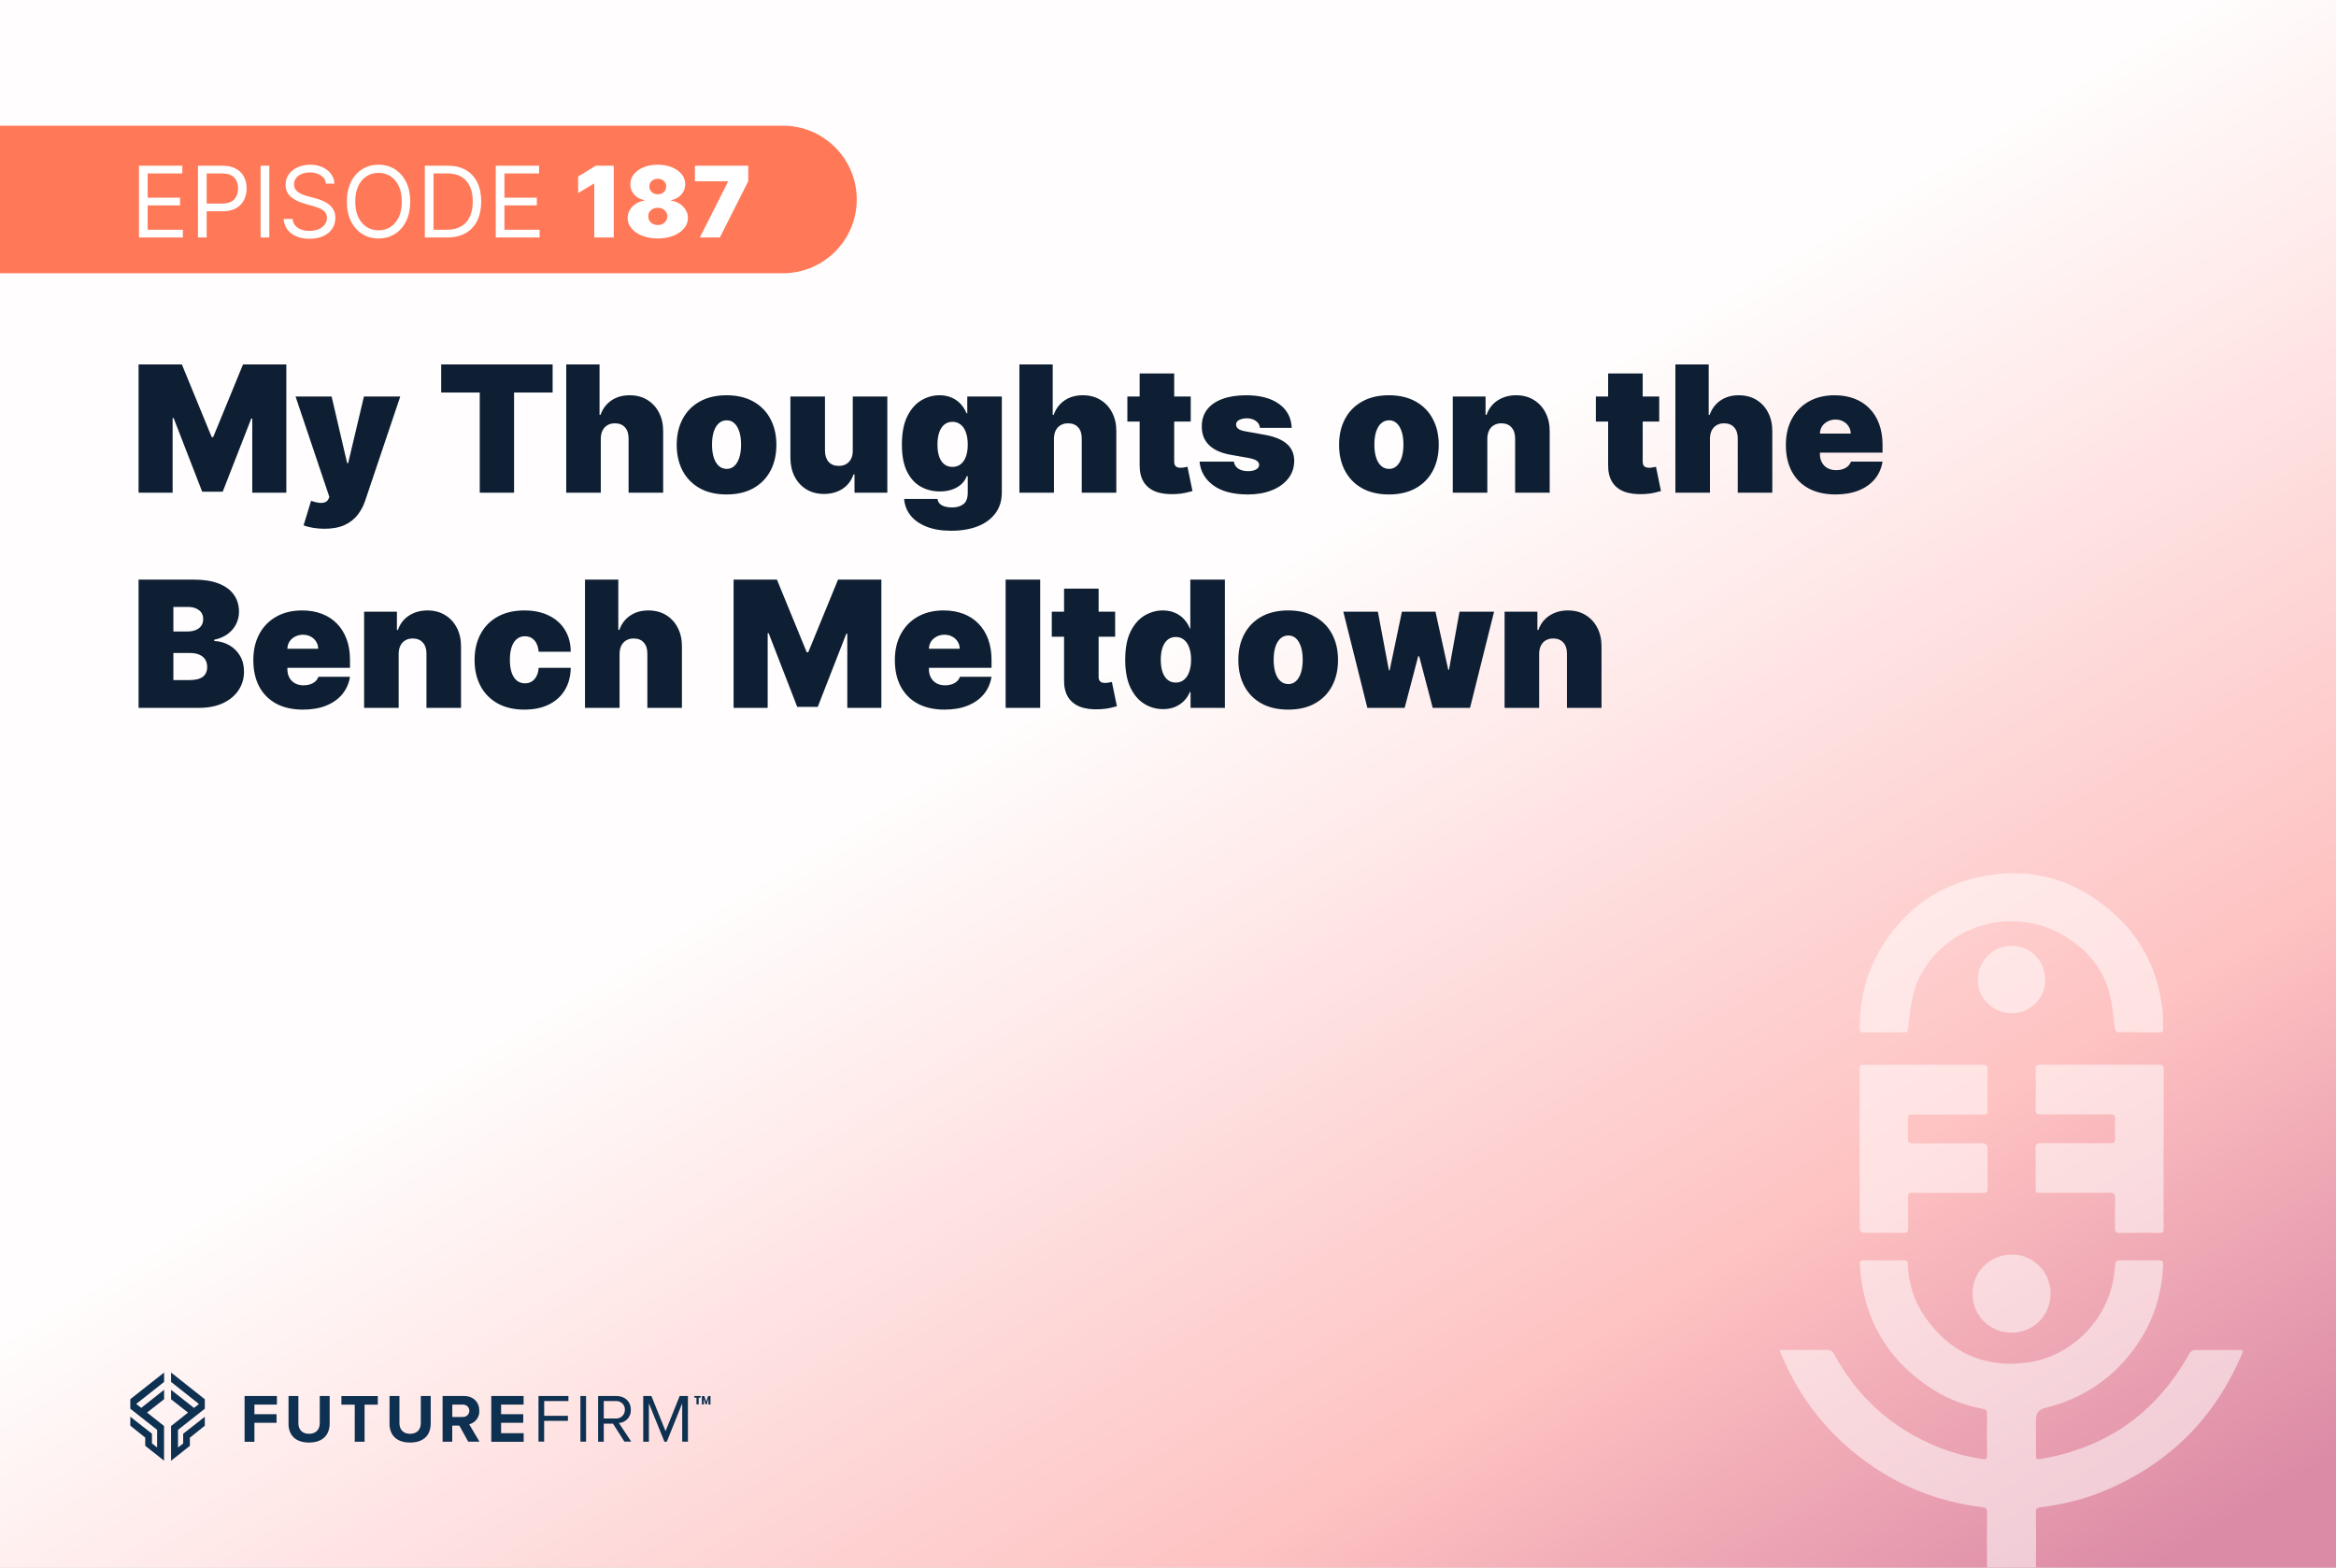
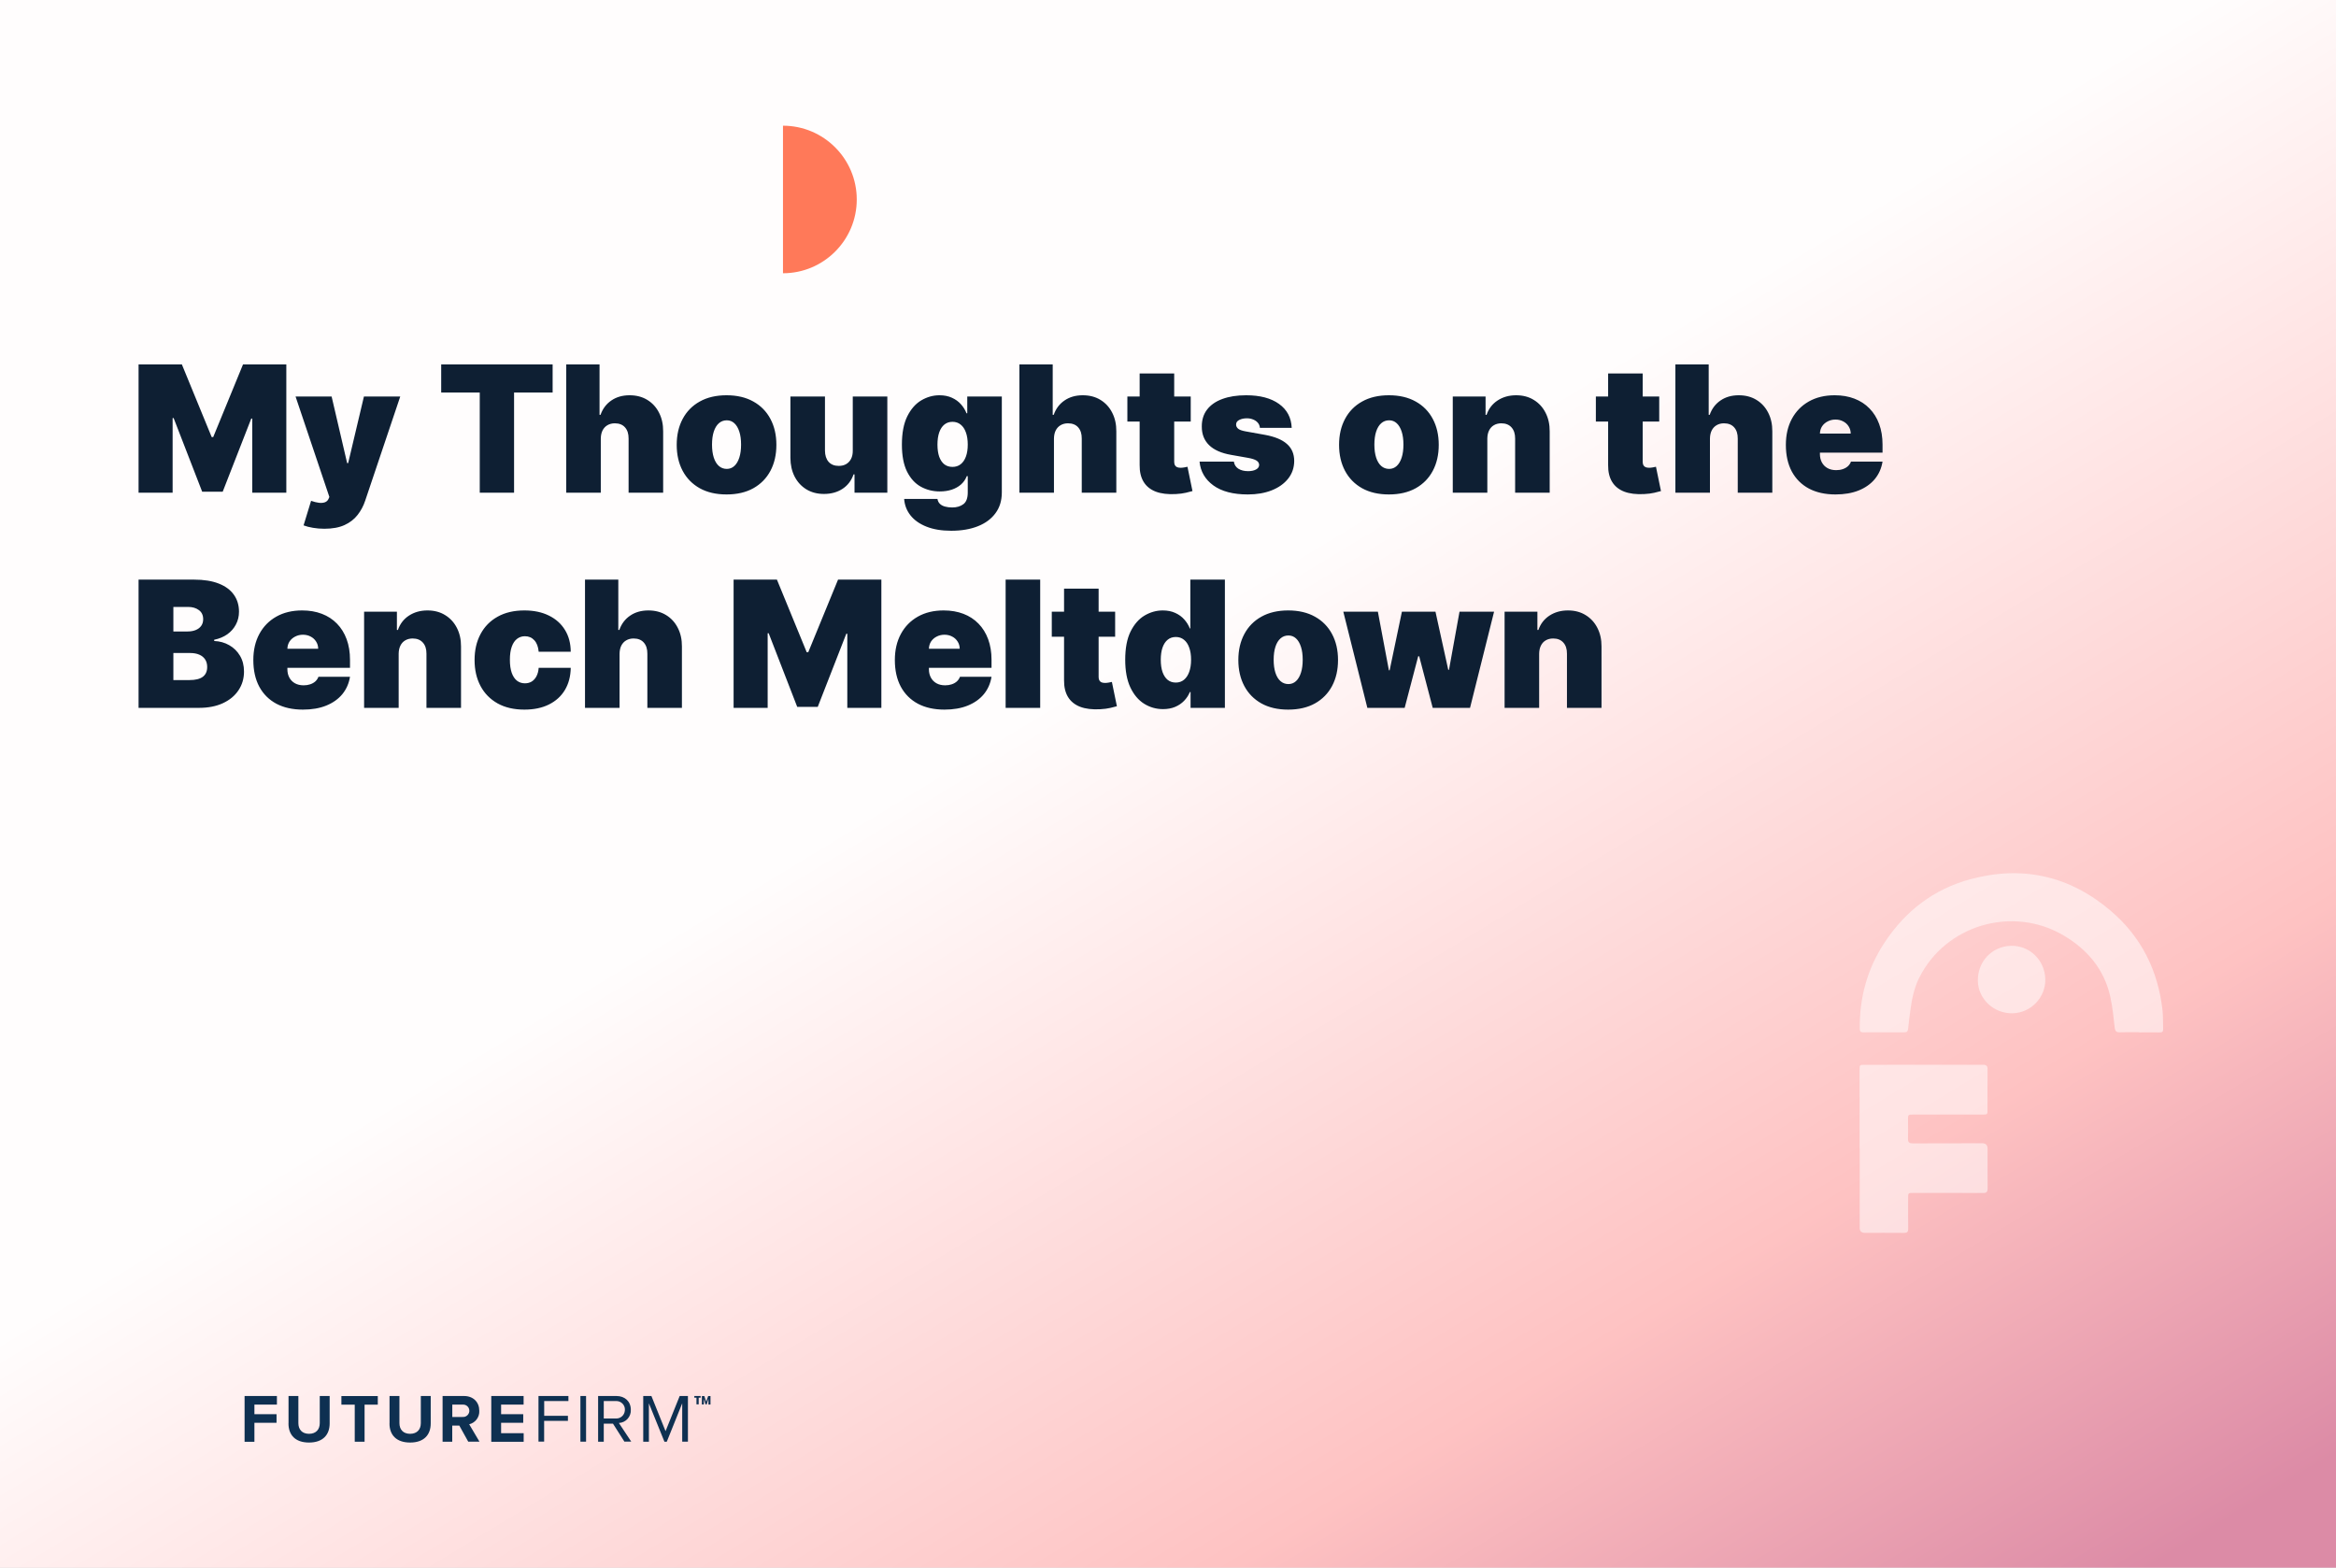
<svg xmlns="http://www.w3.org/2000/svg" width="380" height="255" viewBox="0 0 380 255" fill="none">
  <rect x="0" y="0" width="380" height="255" fill="#808080" stroke="none" />
  <g clip-path="url(#clip0_23_2)">
    <rect width="380" height="255" fill="white" />
    <rect x="-1.318" y="-0.273" width="382.505" height="255.74" fill="url(#paint0_linear_23_2)" />
-     <path d="M-0.631 20.447H127.369C133.989 20.447 139.369 25.827 139.369 32.447C139.369 39.067 133.989 44.447 127.369 44.447H-0.631V20.447Z" fill="#FF7959" />
+     <path d="M-0.631 20.447H127.369C133.989 20.447 139.369 25.827 139.369 32.447C139.369 39.067 133.989 44.447 127.369 44.447V20.447Z" fill="#FF7959" />
    <path d="M39.786 234.518V227.078H45.046V228.478H41.386V230.038H44.986V231.438H41.386V234.528H39.786V234.508V234.518ZM46.936 231.538V227.078H48.536V231.488C48.536 232.528 49.146 233.228 50.276 233.228C51.406 233.228 52.016 232.518 52.016 231.488V227.078H53.626V231.538C53.626 233.378 52.536 234.648 50.266 234.648C47.996 234.648 46.926 233.378 46.926 231.538M57.706 234.518V228.488H55.536V227.088H61.456V228.488H59.306V234.518H57.706ZM63.366 231.538V227.078H64.976V231.488C64.976 232.528 65.586 233.228 66.716 233.228C67.846 233.228 68.456 232.518 68.456 231.488V227.078H70.066V231.538C70.066 233.378 68.986 234.648 66.716 234.648C64.446 234.648 63.356 233.388 63.356 231.538M76.176 234.518L74.716 231.888H73.566V234.518H71.996V227.078H75.466C77.016 227.078 77.966 228.098 77.966 229.478C78.026 230.518 77.326 231.438 76.326 231.678L77.996 234.508H76.186L76.176 234.518ZM76.346 229.468C76.346 228.918 75.886 228.468 75.336 228.478C75.306 228.478 75.276 228.478 75.246 228.478H73.576V230.488H75.246C75.796 230.538 76.286 230.128 76.346 229.578C76.346 229.538 76.346 229.508 76.346 229.468ZM79.916 234.518V227.078H85.176V228.478H81.516V230.038H85.116V231.438H81.516V233.128H85.186V234.528H79.926V234.508L79.916 234.518ZM87.596 234.518V227.078H92.466V227.898H88.526V230.298H92.386V231.118H88.516V234.498H87.596V234.518ZM94.416 227.078H95.336V234.508H94.416V227.078ZM101.586 234.518L99.716 231.578H98.216V234.518H97.296V227.078H100.276C101.636 227.078 102.616 227.948 102.616 229.318C102.676 230.448 101.806 231.408 100.676 231.468L102.686 234.498H101.606V234.518H101.586ZM101.656 229.318C101.676 228.548 101.066 227.918 100.296 227.898C100.246 227.898 100.206 227.898 100.156 227.898H98.216V230.738H100.156C100.926 230.788 101.596 230.208 101.646 229.428C101.646 229.388 101.646 229.338 101.646 229.298L101.656 229.318ZM110.976 234.518V228.268L108.466 234.518H108.086L105.556 228.268V234.518H104.636V227.078H105.966L108.266 232.798L110.566 227.078H111.906V234.508H110.976V234.518Z" fill="#0E3051" />
-     <path d="M23.926 229.768L26.696 227.598V226.068L22.976 229.008L22.156 228.368L26.696 224.788V223.258L21.196 227.598V229.148L25.556 232.578V235.448L24.716 234.788V233.208L21.196 230.448V231.898L23.626 233.848V235.178L26.686 237.598V231.958L23.916 229.768H23.926ZM27.826 223.258V224.788L32.366 228.378L31.556 229.018L27.826 226.078V227.608L30.586 229.778L27.826 231.968V237.608L30.886 235.188V233.858L33.316 231.908V230.458L29.796 233.218V234.798L28.956 235.458V232.588L33.316 229.148V227.608L27.826 223.258Z" fill="#0E3051" />
    <path d="M115.236 227.558L114.956 228.448H114.776L114.496 227.558V228.458H114.176V227.088H114.576L114.876 228.018L115.196 227.088H115.576V228.468H115.246V227.568L115.236 227.558ZM113.986 227.348H113.656V228.438H113.296V227.348H112.946V227.078H113.976V227.348H113.986Z" fill="#0E3051" />
    <g style="mix-blend-mode:overlay" opacity="0.53">
-       <path d="M364.881 219.666C364.811 219.906 364.761 220.116 364.671 220.316C360.211 230.756 352.751 238.166 342.271 242.526C338.921 243.926 335.411 244.746 331.821 245.196C331.331 245.256 331.191 245.446 331.191 245.906C331.211 248.986 331.211 252.076 331.191 255.166H323.231C323.211 252.096 323.221 249.026 323.231 245.956C323.241 245.426 323.071 245.246 322.541 245.176C315.591 244.336 309.251 241.906 303.571 237.786C297.351 233.276 292.751 227.456 289.771 220.356C289.691 220.156 289.631 219.936 289.511 219.586H290.621C292.821 219.586 295.021 219.606 297.221 219.576C297.771 219.566 298.061 219.746 298.331 220.236C302.161 227.306 307.811 232.366 315.261 235.386C317.621 236.336 320.061 236.956 322.571 237.346C323.031 237.416 323.231 237.296 323.231 236.816C323.221 234.486 323.211 232.166 323.231 229.846C323.241 229.216 322.801 229.226 322.411 229.146C319.621 228.596 316.981 227.616 314.571 226.106C307.821 221.856 303.781 215.826 302.731 207.876C302.631 207.136 302.621 206.386 302.541 205.646C302.481 205.136 302.711 205.006 303.181 205.006C305.341 205.026 307.491 205.026 309.651 205.006C310.151 205.006 310.331 205.166 310.351 205.676C310.461 208.716 311.311 211.546 313.021 214.046C317.041 219.916 322.631 222.556 329.711 221.646C336.451 220.776 342.141 215.446 343.631 208.836C343.861 207.806 343.991 206.746 344.071 205.696C344.121 205.156 344.311 204.996 344.831 205.006C346.951 205.026 349.061 205.026 351.181 205.006C351.741 204.996 351.891 205.196 351.871 205.726C351.701 210.786 350.131 215.366 347.131 219.446C343.501 224.376 338.681 227.546 332.731 229.006C332.711 229.016 332.691 229.016 332.671 229.026C331.685 229.26 331.191 229.89 331.191 230.916V236.636C331.201 237.386 331.251 237.436 331.981 237.316C342.811 235.486 350.841 229.716 356.181 220.136C356.311 219.896 356.661 219.616 356.901 219.616C359.431 219.576 361.961 219.586 364.491 219.596C364.591 219.596 364.691 219.626 364.871 219.666H364.881Z" fill="white" />
      <path d="M347.971 167.906C346.931 167.906 345.901 167.876 344.861 167.916C344.291 167.936 344.071 167.746 344.001 167.166C343.811 165.476 343.651 163.776 343.281 162.126C342.291 157.666 339.551 154.446 335.711 152.176C327.361 147.236 316.451 150.476 312.181 159.086C311.381 160.706 311.021 162.446 310.781 164.226C310.641 165.256 310.501 166.276 310.401 167.316C310.361 167.746 310.211 167.936 309.751 167.926C307.531 167.906 305.311 167.916 303.091 167.926C302.651 167.926 302.531 167.756 302.531 167.336C302.471 162.236 303.771 157.536 306.591 153.276C309.971 148.166 314.591 144.626 320.491 143.026C329.001 140.716 336.741 142.466 343.441 148.226C348.361 152.446 351.061 157.906 351.781 164.346C351.891 165.356 351.841 166.376 351.881 167.396C351.901 167.806 351.721 167.946 351.321 167.936C350.201 167.916 349.081 167.936 347.961 167.936L347.971 167.906Z" fill="white" />
-       <path d="M351.951 186.866C351.951 191.136 351.951 195.406 351.951 199.686C351.951 200.536 351.951 200.536 351.091 200.536C349.001 200.536 346.901 200.516 344.811 200.546C344.191 200.556 344.031 200.336 344.041 199.756C344.071 198.096 344.031 196.436 344.061 194.776C344.071 194.206 343.881 194.026 343.311 194.026C339.541 194.046 335.761 194.036 331.991 194.036C331.141 194.036 331.141 194.036 331.141 193.166C331.141 191.026 331.161 188.896 331.131 186.756C331.131 186.136 331.301 185.936 331.941 185.936C335.711 185.966 339.491 185.936 343.261 185.956C343.881 185.956 344.101 185.776 344.071 185.146C344.021 184.116 344.031 183.076 344.071 182.036C344.101 181.416 343.861 181.266 343.281 181.266C339.511 181.286 335.731 181.266 331.961 181.286C331.341 181.286 331.131 181.126 331.141 180.486C331.181 178.286 331.171 176.086 331.141 173.896C331.141 173.346 331.321 173.186 331.861 173.186C338.331 173.196 344.801 173.196 351.271 173.186C351.841 173.186 351.971 173.396 351.971 173.916C351.961 178.226 351.971 182.546 351.971 186.856L351.951 186.866Z" fill="white" />
      <path d="M302.501 186.846C302.501 182.576 302.501 178.306 302.501 174.026C302.501 173.206 302.501 173.206 303.331 173.206C309.741 173.206 316.141 173.206 322.551 173.196C323.161 173.196 323.331 173.396 323.321 173.986C323.291 176.146 323.311 178.296 323.311 180.456C323.311 181.296 323.311 181.296 322.491 181.296C318.741 181.296 314.991 181.296 311.231 181.296C310.381 181.296 310.381 181.296 310.381 182.166C310.381 183.186 310.411 184.196 310.381 185.216C310.361 185.826 310.591 185.986 311.181 185.986C314.931 185.966 318.691 185.966 322.441 185.966C323.028 185.966 323.321 186.266 323.321 186.866C323.321 189.006 323.301 191.136 323.331 193.276C323.331 193.876 323.161 194.066 322.561 194.056C318.791 194.036 315.011 194.046 311.241 194.046C310.401 194.046 310.401 194.046 310.401 194.866C310.401 196.526 310.381 198.186 310.411 199.846C310.421 200.406 310.231 200.556 309.691 200.546C307.581 200.516 305.461 200.546 303.351 200.536C302.798 200.536 302.521 200.266 302.521 199.726C302.521 195.436 302.521 191.146 302.521 186.846H302.501Z" fill="white" />
-       <path d="M333.571 210.416C333.571 213.966 330.781 216.766 327.231 216.776C323.671 216.776 320.871 213.986 320.871 210.436C320.871 206.846 323.681 204.076 327.341 204.066C330.761 204.066 333.571 206.926 333.571 210.416Z" fill="white" />
      <path d="M332.711 159.296C332.781 162.246 330.371 164.756 327.401 164.826C324.361 164.896 321.801 162.526 321.741 159.576C321.671 156.426 324.021 153.926 327.121 153.846C330.171 153.776 332.641 156.176 332.711 159.286V159.296Z" fill="white" />
    </g>
-     <path d="M22.61 38.63V26.956H29.656V28.21H24.024V32.154H29.291V33.409H24.024V37.376H29.747V38.63H22.61ZM32.204 38.63V26.956H36.149C37.065 26.956 37.814 27.121 38.395 27.451C38.98 27.778 39.414 28.221 39.695 28.78C39.976 29.338 40.117 29.962 40.117 30.649C40.117 31.337 39.976 31.962 39.695 32.525C39.417 33.087 38.988 33.536 38.407 33.87C37.825 34.201 37.08 34.366 36.172 34.366H33.344V33.112H36.126C36.753 33.112 37.257 33.004 37.637 32.787C38.017 32.571 38.292 32.278 38.464 31.909C38.638 31.537 38.726 31.117 38.726 30.649C38.726 30.182 38.638 29.764 38.464 29.395C38.292 29.027 38.015 28.738 37.631 28.529C37.247 28.316 36.738 28.21 36.103 28.21H33.618V38.63H32.204ZM43.808 26.956V38.63H42.394V26.956H43.808ZM53.027 29.874C52.959 29.297 52.681 28.848 52.195 28.529C51.708 28.21 51.112 28.05 50.405 28.05C49.888 28.05 49.436 28.134 49.048 28.301C48.664 28.468 48.364 28.698 48.147 28.991C47.935 29.283 47.828 29.616 47.828 29.988C47.828 30.3 47.902 30.568 48.05 30.792C48.203 31.012 48.396 31.197 48.632 31.345C48.868 31.489 49.115 31.609 49.373 31.704C49.632 31.795 49.869 31.869 50.086 31.926L51.271 32.246C51.575 32.325 51.914 32.436 52.286 32.576C52.662 32.717 53.021 32.909 53.364 33.152C53.709 33.392 53.994 33.699 54.219 34.076C54.443 34.452 54.555 34.914 54.555 35.461C54.555 36.092 54.39 36.662 54.059 37.171C53.732 37.68 53.253 38.085 52.622 38.385C51.995 38.685 51.233 38.836 50.337 38.836C49.5 38.836 48.776 38.701 48.164 38.431C47.556 38.161 47.078 37.785 46.728 37.302C46.382 36.819 46.186 36.259 46.141 35.62H47.6C47.638 36.061 47.786 36.426 48.045 36.715C48.307 37 48.638 37.213 49.037 37.353C49.44 37.49 49.873 37.559 50.337 37.559C50.876 37.559 51.361 37.471 51.79 37.296C52.22 37.118 52.56 36.871 52.81 36.555C53.061 36.236 53.187 35.864 53.187 35.438C53.187 35.05 53.078 34.735 52.862 34.492C52.645 34.248 52.36 34.051 52.007 33.899C51.653 33.747 51.271 33.614 50.861 33.5L49.424 33.089C48.512 32.827 47.79 32.453 47.258 31.966C46.726 31.48 46.46 30.843 46.46 30.057C46.46 29.403 46.637 28.833 46.99 28.346C47.347 27.856 47.826 27.476 48.427 27.206C49.031 26.933 49.706 26.796 50.45 26.796C51.203 26.796 51.872 26.931 52.457 27.201C53.042 27.467 53.506 27.831 53.848 28.295C54.194 28.759 54.376 29.285 54.395 29.874H53.027ZM66.73 32.793C66.73 34.024 66.508 35.088 66.063 35.985C65.618 36.882 65.008 37.574 64.233 38.06C63.458 38.547 62.572 38.79 61.577 38.79C60.581 38.79 59.696 38.547 58.92 38.06C58.145 37.574 57.535 36.882 57.09 35.985C56.646 35.088 56.423 34.024 56.423 32.793C56.423 31.562 56.646 30.497 57.09 29.601C57.535 28.704 58.145 28.012 58.92 27.526C59.696 27.039 60.581 26.796 61.577 26.796C62.572 26.796 63.458 27.039 64.233 27.526C65.008 28.012 65.618 28.704 66.063 29.601C66.508 30.497 66.73 31.562 66.73 32.793ZM65.362 32.793C65.362 31.782 65.193 30.929 64.855 30.233C64.52 29.538 64.066 29.012 63.492 28.654C62.922 28.297 62.283 28.118 61.577 28.118C60.87 28.118 60.229 28.297 59.656 28.654C59.086 29.012 58.631 29.538 58.293 30.233C57.959 30.929 57.791 31.782 57.791 32.793C57.791 33.804 57.959 34.657 58.293 35.352C58.631 36.048 59.086 36.574 59.656 36.932C60.229 37.289 60.87 37.467 61.577 37.467C62.283 37.467 62.922 37.289 63.492 36.932C64.066 36.574 64.52 36.048 64.855 35.352C65.193 34.657 65.362 33.804 65.362 32.793ZM72.71 38.63H69.107V26.956H72.87C74.002 26.956 74.971 27.189 75.777 27.657C76.583 28.12 77.2 28.787 77.63 29.658C78.059 30.524 78.274 31.562 78.274 32.77C78.274 33.986 78.057 35.033 77.624 35.911C77.191 36.785 76.56 37.458 75.731 37.929C74.903 38.397 73.896 38.63 72.71 38.63ZM70.521 37.376H72.619C73.584 37.376 74.384 37.19 75.019 36.818C75.653 36.445 76.127 35.915 76.438 35.227C76.75 34.539 76.906 33.72 76.906 32.77C76.906 31.828 76.752 31.016 76.444 30.336C76.136 29.652 75.676 29.127 75.064 28.763C74.453 28.394 73.691 28.21 72.778 28.21H70.521V37.376ZM80.645 38.63V26.956H87.691V28.21H82.059V32.154H87.326V33.409H82.059V37.376H87.782V38.63H80.645ZM99.839 26.956V38.63H96.67V29.874H96.601L94.047 31.402V28.711L96.921 26.956H99.839ZM107.002 38.79C106.06 38.79 105.218 38.644 104.477 38.351C103.739 38.058 103.158 37.661 102.732 37.16C102.31 36.658 102.1 36.092 102.1 35.461C102.1 34.978 102.219 34.537 102.459 34.138C102.702 33.739 103.029 33.409 103.439 33.146C103.85 32.88 104.308 32.709 104.813 32.633V32.542C104.148 32.428 103.601 32.134 103.171 31.659C102.746 31.18 102.533 30.615 102.533 29.965C102.533 29.354 102.727 28.81 103.114 28.335C103.502 27.856 104.032 27.48 104.705 27.206C105.377 26.933 106.143 26.796 107.002 26.796C107.861 26.796 108.627 26.935 109.299 27.212C109.972 27.486 110.502 27.862 110.89 28.341C111.278 28.816 111.471 29.357 111.471 29.965C111.471 30.619 111.255 31.183 110.822 31.659C110.388 32.134 109.845 32.428 109.191 32.542V32.633C109.693 32.709 110.149 32.88 110.559 33.146C110.97 33.409 111.297 33.739 111.54 34.138C111.783 34.537 111.905 34.978 111.905 35.461C111.905 36.092 111.692 36.658 111.266 37.16C110.844 37.661 110.263 38.058 109.522 38.351C108.784 38.644 107.945 38.79 107.002 38.79ZM107.002 36.601C107.302 36.601 107.568 36.54 107.8 36.419C108.032 36.297 108.214 36.13 108.347 35.917C108.484 35.7 108.553 35.457 108.553 35.187C108.553 34.917 108.484 34.678 108.347 34.469C108.214 34.26 108.032 34.096 107.8 33.979C107.568 33.857 107.302 33.796 107.002 33.796C106.706 33.796 106.44 33.857 106.204 33.979C105.972 34.096 105.788 34.26 105.651 34.469C105.518 34.678 105.452 34.917 105.452 35.187C105.452 35.457 105.518 35.698 105.651 35.911C105.788 36.124 105.972 36.293 106.204 36.419C106.44 36.54 106.706 36.601 107.002 36.601ZM107.002 31.607C107.268 31.607 107.504 31.552 107.709 31.442C107.914 31.332 108.076 31.18 108.194 30.986C108.311 30.792 108.37 30.573 108.37 30.33C108.37 30.087 108.311 29.872 108.194 29.686C108.076 29.496 107.914 29.348 107.709 29.241C107.504 29.131 107.268 29.076 107.002 29.076C106.74 29.076 106.504 29.131 106.295 29.241C106.09 29.348 105.928 29.496 105.811 29.686C105.693 29.872 105.634 30.087 105.634 30.33C105.634 30.573 105.693 30.792 105.811 30.986C105.928 31.176 106.09 31.328 106.295 31.442C106.504 31.552 106.74 31.607 107.002 31.607ZM113.844 38.63L118.428 29.555V29.487H113.046V26.956H121.711V29.487L117.105 38.63H113.844Z" fill="white" />
    <path d="M22.541 59.285H29.588L34.437 71.099H34.681L39.529 59.285H46.577V80.143H41.036V68.084H40.873L36.229 79.98H32.888L28.244 68.003H28.081V80.143H22.541V59.285ZM52.764 86.009C52.119 86.009 51.504 85.958 50.92 85.856C50.337 85.761 49.824 85.629 49.383 85.459L50.605 81.467C51.066 81.63 51.487 81.735 51.868 81.783C52.255 81.83 52.584 81.803 52.856 81.701C53.134 81.599 53.334 81.406 53.456 81.121L53.579 80.835L48.079 64.499H53.945L56.471 75.336H56.634L59.201 64.499H65.108L59.404 81.447C59.119 82.309 58.705 83.083 58.162 83.769C57.625 84.461 56.919 85.008 56.043 85.408C55.167 85.809 54.074 86.009 52.764 86.009ZM71.769 63.847V59.285H89.897V63.847H83.624V80.143H78.042V63.847H71.769ZM97.732 71.343V80.143H92.11V59.285H97.528V67.473H97.691C98.044 66.475 98.632 65.698 99.453 65.141C100.275 64.577 101.263 64.295 102.417 64.295C103.524 64.295 104.485 64.547 105.299 65.049C106.121 65.552 106.756 66.244 107.204 67.127C107.659 68.01 107.883 69.021 107.876 70.162V80.143H102.254V71.343C102.261 70.569 102.067 69.962 101.674 69.52C101.287 69.079 100.733 68.858 100.013 68.858C99.559 68.858 99.158 68.96 98.812 69.164C98.472 69.361 98.207 69.646 98.017 70.019C97.834 70.386 97.739 70.827 97.732 71.343ZM118.188 80.428C116.491 80.428 115.038 80.092 113.829 79.42C112.621 78.741 111.694 77.797 111.049 76.588C110.404 75.373 110.081 73.964 110.081 72.362C110.081 70.759 110.404 69.354 111.049 68.145C111.694 66.93 112.621 65.986 113.829 65.314C115.038 64.635 116.491 64.295 118.188 64.295C119.886 64.295 121.339 64.635 122.547 65.314C123.756 65.986 124.683 66.93 125.328 68.145C125.973 69.354 126.295 70.759 126.295 72.362C126.295 73.964 125.973 75.373 125.328 76.588C124.683 77.797 123.756 78.741 122.547 79.42C121.339 80.092 119.886 80.428 118.188 80.428ZM118.229 76.273C118.704 76.273 119.115 76.113 119.461 75.794C119.808 75.475 120.076 75.02 120.266 74.429C120.456 73.838 120.551 73.136 120.551 72.321C120.551 71.499 120.456 70.797 120.266 70.213C120.076 69.622 119.808 69.167 119.461 68.848C119.115 68.529 118.704 68.369 118.229 68.369C117.726 68.369 117.295 68.529 116.935 68.848C116.576 69.167 116.301 69.622 116.11 70.213C115.92 70.797 115.825 71.499 115.825 72.321C115.825 73.136 115.92 73.838 116.11 74.429C116.301 75.02 116.576 75.475 116.935 75.794C117.295 76.113 117.726 76.273 118.229 76.273ZM138.721 73.299V64.499H144.343V80.143H139.006V77.169H138.843C138.503 78.167 137.909 78.948 137.06 79.511C136.212 80.068 135.203 80.347 134.036 80.347C132.942 80.347 131.985 80.095 131.164 79.593C130.349 79.091 129.714 78.398 129.259 77.515C128.811 76.632 128.583 75.621 128.577 74.48V64.499H134.199V73.299C134.205 74.073 134.402 74.68 134.789 75.122C135.183 75.563 135.733 75.784 136.439 75.784C136.908 75.784 137.312 75.685 137.651 75.489C137.997 75.285 138.262 75 138.446 74.633C138.636 74.26 138.727 73.815 138.721 73.299ZM154.739 86.335C153.17 86.335 151.826 86.111 150.706 85.663C149.592 85.222 148.726 84.611 148.108 83.83C147.497 83.056 147.154 82.166 147.08 81.161H152.498C152.552 81.494 152.688 81.762 152.905 81.966C153.123 82.17 153.401 82.316 153.741 82.404C154.087 82.499 154.474 82.546 154.902 82.546C155.628 82.546 156.229 82.37 156.704 82.017C157.186 81.664 157.427 81.026 157.427 80.102V77.454H157.264C157.061 77.984 156.748 78.435 156.327 78.809C155.907 79.175 155.401 79.457 154.81 79.654C154.219 79.844 153.571 79.939 152.865 79.939C151.751 79.939 150.726 79.681 149.789 79.165C148.859 78.649 148.112 77.831 147.548 76.711C146.991 75.59 146.713 74.127 146.713 72.321C146.713 70.433 147.005 68.899 147.589 67.718C148.18 66.536 148.94 65.67 149.87 65.12C150.807 64.57 151.792 64.295 152.824 64.295C153.598 64.295 154.277 64.431 154.861 64.703C155.445 64.968 155.934 65.324 156.327 65.772C156.721 66.213 157.02 66.699 157.224 67.229H157.346V64.499H162.968V80.102C162.968 81.426 162.625 82.55 161.939 83.473C161.26 84.403 160.303 85.113 159.067 85.602C157.831 86.091 156.389 86.335 154.739 86.335ZM154.942 75.947C155.458 75.947 155.9 75.804 156.266 75.519C156.64 75.227 156.925 74.813 157.122 74.276C157.326 73.733 157.427 73.082 157.427 72.321C157.427 71.547 157.326 70.885 157.122 70.335C156.925 69.778 156.64 69.354 156.266 69.062C155.9 68.763 155.458 68.614 154.942 68.614C154.426 68.614 153.985 68.763 153.618 69.062C153.258 69.354 152.98 69.778 152.783 70.335C152.593 70.885 152.498 71.547 152.498 72.321C152.498 73.095 152.593 73.754 152.783 74.297C152.98 74.833 153.258 75.244 153.618 75.529C153.985 75.808 154.426 75.947 154.942 75.947ZM171.449 71.343V80.143H165.827V59.285H171.246V67.473H171.409C171.762 66.475 172.349 65.698 173.171 65.141C173.992 64.577 174.98 64.295 176.134 64.295C177.241 64.295 178.202 64.547 179.017 65.049C179.838 65.552 180.473 66.244 180.921 67.127C181.376 68.01 181.6 69.021 181.593 70.162V80.143H175.971V71.343C175.978 70.569 175.785 69.962 175.391 69.52C175.004 69.079 174.45 68.858 173.731 68.858C173.276 68.858 172.875 68.96 172.529 69.164C172.189 69.361 171.925 69.646 171.734 70.019C171.551 70.386 171.456 70.827 171.449 71.343ZM193.698 64.499V68.573H183.391V64.499H193.698ZM185.387 60.751H191.009V75.112C191.009 75.329 191.046 75.512 191.121 75.662C191.196 75.804 191.311 75.913 191.467 75.987C191.624 76.055 191.824 76.089 192.068 76.089C192.238 76.089 192.435 76.069 192.659 76.028C192.89 75.987 193.06 75.954 193.168 75.926L193.983 79.878C193.732 79.953 193.372 80.044 192.903 80.153C192.442 80.262 191.892 80.333 191.254 80.367C189.963 80.435 188.88 80.302 188.005 79.97C187.129 79.63 186.47 79.097 186.029 78.371C185.587 77.644 185.374 76.734 185.387 75.641V60.751ZM210.123 69.591H204.949C204.922 69.272 204.81 68.997 204.613 68.766C204.416 68.536 204.162 68.359 203.85 68.237C203.544 68.108 203.204 68.043 202.831 68.043C202.349 68.043 201.935 68.132 201.589 68.308C201.242 68.485 201.072 68.736 201.079 69.062C201.072 69.293 201.171 69.507 201.375 69.704C201.585 69.9 201.989 70.053 202.587 70.162L205.764 70.732C207.367 71.024 208.558 71.516 209.339 72.209C210.127 72.895 210.524 73.815 210.531 74.969C210.524 76.083 210.191 77.05 209.533 77.872C208.881 78.686 207.988 79.318 206.854 79.766C205.727 80.207 204.44 80.428 202.994 80.428C200.604 80.428 198.733 79.939 197.382 78.962C196.038 77.984 195.288 76.694 195.131 75.091H200.713C200.787 75.587 201.032 75.971 201.446 76.242C201.867 76.507 202.396 76.639 203.035 76.639C203.551 76.639 203.975 76.551 204.308 76.374C204.647 76.198 204.82 75.947 204.827 75.621C204.82 75.322 204.671 75.085 204.379 74.908C204.094 74.731 203.646 74.589 203.035 74.48L200.264 73.991C198.669 73.713 197.474 73.183 196.679 72.403C195.885 71.622 195.491 70.617 195.498 69.388C195.491 68.301 195.776 67.381 196.354 66.628C196.937 65.867 197.769 65.29 198.849 64.896C199.935 64.496 201.222 64.295 202.709 64.295C204.97 64.295 206.752 64.764 208.056 65.701C209.366 66.638 210.055 67.935 210.123 69.591ZM225.935 80.428C224.238 80.428 222.785 80.092 221.576 79.42C220.367 78.741 219.441 77.797 218.796 76.588C218.151 75.373 217.828 73.964 217.828 72.362C217.828 70.759 218.151 69.354 218.796 68.145C219.441 66.93 220.367 65.986 221.576 65.314C222.785 64.635 224.238 64.295 225.935 64.295C227.633 64.295 229.086 64.635 230.294 65.314C231.503 65.986 232.43 66.93 233.075 68.145C233.72 69.354 234.042 70.759 234.042 72.362C234.042 73.964 233.72 75.373 233.075 76.588C232.43 77.797 231.503 78.741 230.294 79.42C229.086 80.092 227.633 80.428 225.935 80.428ZM225.976 76.273C226.451 76.273 226.862 76.113 227.208 75.794C227.554 75.475 227.823 75.02 228.013 74.429C228.203 73.838 228.298 73.136 228.298 72.321C228.298 71.499 228.203 70.797 228.013 70.213C227.823 69.622 227.554 69.167 227.208 68.848C226.862 68.529 226.451 68.369 225.976 68.369C225.473 68.369 225.042 68.529 224.682 68.848C224.323 69.167 224.048 69.622 223.857 70.213C223.667 70.797 223.572 71.499 223.572 72.321C223.572 73.136 223.667 73.838 223.857 74.429C224.048 75.02 224.323 75.475 224.682 75.794C225.042 76.113 225.473 76.273 225.976 76.273ZM241.946 71.343V80.143H236.324V64.499H241.66V67.473H241.823C242.163 66.482 242.76 65.704 243.616 65.141C244.478 64.577 245.483 64.295 246.631 64.295C247.737 64.295 248.698 64.55 249.513 65.059C250.334 65.562 250.969 66.254 251.417 67.137C251.872 68.02 252.096 69.028 252.09 70.162V80.143H246.468V71.343C246.474 70.569 246.277 69.962 245.877 69.52C245.483 69.079 244.933 68.858 244.227 68.858C243.765 68.858 243.361 68.96 243.015 69.164C242.675 69.361 242.414 69.646 242.231 70.019C242.047 70.386 241.952 70.827 241.946 71.343ZM269.908 64.499V68.573H259.601V64.499H269.908ZM261.597 60.751H267.219V75.112C267.219 75.329 267.256 75.512 267.331 75.662C267.406 75.804 267.521 75.913 267.677 75.987C267.833 76.055 268.034 76.089 268.278 76.089C268.448 76.089 268.645 76.069 268.869 76.028C269.1 75.987 269.27 75.954 269.378 75.926L270.193 79.878C269.942 79.953 269.582 80.044 269.113 80.153C268.652 80.262 268.102 80.333 267.463 80.367C266.173 80.435 265.09 80.302 264.214 79.97C263.339 79.63 262.68 79.097 262.239 78.371C261.797 77.644 261.583 76.734 261.597 75.641V60.751ZM278.16 71.343V80.143H272.538V59.285H277.956V67.473H278.119C278.472 66.475 279.06 65.698 279.881 65.141C280.703 64.577 281.691 64.295 282.845 64.295C283.952 64.295 284.912 64.547 285.727 65.049C286.549 65.552 287.184 66.244 287.632 67.127C288.087 68.01 288.311 69.021 288.304 70.162V80.143H282.682V71.343C282.689 70.569 282.495 69.962 282.101 69.52C281.714 69.079 281.161 68.858 280.441 68.858C279.986 68.858 279.586 68.96 279.24 69.164C278.9 69.361 278.635 69.646 278.445 70.019C278.262 70.386 278.167 70.827 278.16 71.343ZM298.575 80.428C296.905 80.428 295.466 80.109 294.257 79.471C293.055 78.826 292.128 77.902 291.477 76.7C290.831 75.492 290.509 74.046 290.509 72.362C290.509 70.746 290.835 69.334 291.487 68.125C292.139 66.916 293.059 65.976 294.247 65.304C295.435 64.632 296.837 64.295 298.453 64.295C299.634 64.295 300.704 64.479 301.661 64.845C302.619 65.212 303.437 65.745 304.116 66.444C304.795 67.137 305.318 67.979 305.684 68.97C306.051 69.962 306.234 71.079 306.234 72.321V73.625H292.261V70.528H301.06C301.054 70.08 300.938 69.686 300.714 69.347C300.497 69.001 300.201 68.733 299.828 68.543C299.461 68.346 299.044 68.247 298.575 68.247C298.12 68.247 297.703 68.346 297.323 68.543C296.942 68.733 296.637 68.997 296.406 69.337C296.182 69.676 296.063 70.074 296.049 70.528V73.869C296.049 74.371 296.155 74.82 296.365 75.213C296.576 75.607 296.878 75.916 297.272 76.14C297.665 76.364 298.141 76.476 298.697 76.476C299.085 76.476 299.438 76.422 299.757 76.313C300.083 76.205 300.361 76.049 300.592 75.845C300.823 75.634 300.992 75.383 301.101 75.091H306.234C306.058 76.178 305.64 77.121 304.981 77.923C304.323 78.717 303.45 79.335 302.364 79.776C301.284 80.211 300.022 80.428 298.575 80.428ZM22.541 115.143V94.284H31.585C33.173 94.284 34.508 94.498 35.587 94.926C36.674 95.354 37.492 95.958 38.042 96.739C38.599 97.52 38.877 98.44 38.877 99.499C38.877 100.266 38.707 100.966 38.368 101.597C38.035 102.229 37.567 102.758 36.962 103.186C36.358 103.607 35.652 103.899 34.844 104.062V104.266C35.74 104.3 36.555 104.527 37.288 104.948C38.022 105.362 38.605 105.936 39.04 106.669C39.474 107.396 39.692 108.251 39.692 109.236C39.692 110.376 39.393 111.392 38.795 112.281C38.205 113.17 37.363 113.87 36.27 114.379C35.176 114.888 33.873 115.143 32.359 115.143H22.541ZM28.203 110.621H30.851C31.802 110.621 32.515 110.444 32.99 110.091C33.465 109.731 33.703 109.202 33.703 108.502C33.703 108.014 33.591 107.599 33.367 107.26C33.143 106.92 32.824 106.662 32.41 106.486C32.002 106.309 31.51 106.221 30.933 106.221H28.203V110.621ZM28.203 102.717H30.526C31.021 102.717 31.459 102.639 31.839 102.483C32.22 102.327 32.515 102.103 32.725 101.811C32.943 101.512 33.051 101.149 33.051 100.721C33.051 100.076 32.821 99.584 32.359 99.245C31.897 98.898 31.313 98.725 30.607 98.725H28.203V102.717ZM49.276 115.428C47.605 115.428 46.166 115.109 44.957 114.471C43.755 113.826 42.829 112.902 42.177 111.7C41.532 110.492 41.209 109.046 41.209 107.362C41.209 105.746 41.535 104.333 42.187 103.125C42.839 101.916 43.759 100.976 44.947 100.304C46.135 99.632 47.537 99.295 49.153 99.295C50.335 99.295 51.404 99.479 52.362 99.845C53.319 100.212 54.137 100.745 54.816 101.444C55.495 102.137 56.018 102.979 56.385 103.97C56.751 104.962 56.935 106.078 56.935 107.321V108.625H42.961V105.528H51.761C51.754 105.08 51.639 104.687 51.414 104.347C51.197 104.001 50.902 103.733 50.528 103.542C50.162 103.346 49.744 103.247 49.276 103.247C48.821 103.247 48.403 103.346 48.023 103.542C47.643 103.733 47.337 103.997 47.106 104.337C46.882 104.676 46.763 105.074 46.75 105.528V108.869C46.75 109.372 46.855 109.82 47.066 110.213C47.276 110.607 47.578 110.916 47.972 111.14C48.366 111.364 48.841 111.476 49.398 111.476C49.785 111.476 50.138 111.422 50.457 111.313C50.783 111.205 51.061 111.049 51.292 110.845C51.523 110.634 51.693 110.383 51.801 110.091H56.935C56.758 111.178 56.34 112.121 55.682 112.923C55.023 113.717 54.151 114.335 53.064 114.776C51.985 115.211 50.722 115.428 49.276 115.428ZM64.851 106.343V115.143H59.229V99.499H64.566V102.473H64.728C65.068 101.482 65.665 100.704 66.521 100.141C67.383 99.577 68.388 99.295 69.536 99.295C70.642 99.295 71.603 99.55 72.418 100.059C73.24 100.562 73.874 101.254 74.323 102.137C74.777 103.02 75.001 104.028 74.995 105.162V115.143H69.373V106.343C69.379 105.569 69.183 104.962 68.782 104.52C68.388 104.079 67.838 103.858 67.132 103.858C66.67 103.858 66.266 103.96 65.92 104.164C65.581 104.361 65.319 104.646 65.136 105.019C64.953 105.386 64.857 105.827 64.851 106.343ZM85.307 115.428C83.609 115.428 82.156 115.092 80.948 114.42C79.739 113.741 78.812 112.797 78.167 111.588C77.522 110.373 77.2 108.964 77.2 107.362C77.2 105.759 77.522 104.354 78.167 103.145C78.812 101.93 79.739 100.986 80.948 100.314C82.156 99.635 83.609 99.295 85.307 99.295C86.841 99.295 88.169 99.574 89.289 100.131C90.416 100.681 91.289 101.461 91.906 102.473C92.524 103.478 92.837 104.659 92.843 106.017H87.629C87.554 105.196 87.317 104.571 86.916 104.143C86.522 103.709 86.013 103.492 85.388 103.492C84.899 103.492 84.472 103.634 84.105 103.919C83.738 104.198 83.453 104.622 83.249 105.192C83.046 105.756 82.944 106.465 82.944 107.321C82.944 108.177 83.046 108.889 83.249 109.46C83.453 110.023 83.738 110.448 84.105 110.733C84.472 111.011 84.899 111.15 85.388 111.15C85.802 111.15 86.169 111.055 86.488 110.865C86.807 110.668 87.065 110.383 87.262 110.01C87.466 109.63 87.588 109.168 87.629 108.625H92.843C92.823 110.003 92.507 111.205 91.896 112.23C91.285 113.249 90.419 114.036 89.299 114.593C88.186 115.15 86.855 115.428 85.307 115.428ZM100.785 106.343V115.143H95.163V94.284H100.581V102.473H100.744C101.097 101.475 101.685 100.698 102.506 100.141C103.328 99.577 104.316 99.295 105.47 99.295C106.577 99.295 107.537 99.547 108.352 100.049C109.174 100.552 109.809 101.244 110.257 102.127C110.712 103.009 110.936 104.021 110.929 105.162V115.143H105.307V106.343C105.314 105.569 105.12 104.962 104.726 104.52C104.339 104.079 103.786 103.858 103.066 103.858C102.611 103.858 102.211 103.96 101.865 104.164C101.525 104.361 101.26 104.646 101.07 105.019C100.887 105.386 100.792 105.827 100.785 106.343ZM119.336 94.284H126.384L131.232 106.099H131.477L136.325 94.284H143.372V115.143H137.832V103.084H137.669L133.025 114.98H129.684L125.04 103.003H124.877V115.143H119.336V94.284ZM153.634 115.428C151.963 115.428 150.524 115.109 149.315 114.471C148.113 113.826 147.187 112.902 146.535 111.7C145.89 110.492 145.567 109.046 145.567 107.362C145.567 105.746 145.893 104.333 146.545 103.125C147.197 101.916 148.117 100.976 149.305 100.304C150.493 99.632 151.895 99.295 153.511 99.295C154.693 99.295 155.762 99.479 156.72 99.845C157.677 100.212 158.495 100.745 159.174 101.444C159.853 102.137 160.376 102.979 160.743 103.97C161.109 104.962 161.293 106.078 161.293 107.321V108.625H147.319V105.528H156.119C156.112 105.08 155.996 104.687 155.772 104.347C155.555 104.001 155.26 103.733 154.886 103.542C154.52 103.346 154.102 103.247 153.634 103.247C153.179 103.247 152.761 103.346 152.381 103.542C152.001 103.733 151.695 103.997 151.464 104.337C151.24 104.676 151.121 105.074 151.108 105.528V108.869C151.108 109.372 151.213 109.82 151.424 110.213C151.634 110.607 151.936 110.916 152.33 111.14C152.724 111.364 153.199 111.476 153.756 111.476C154.143 111.476 154.496 111.422 154.815 111.313C155.141 111.205 155.419 111.049 155.65 110.845C155.881 110.634 156.051 110.383 156.159 110.091H161.293C161.116 111.178 160.698 112.121 160.04 112.923C159.381 113.717 158.509 114.335 157.422 114.776C156.343 115.211 155.08 115.428 153.634 115.428ZM169.209 94.284V115.143H163.587V94.284H169.209ZM181.402 99.499V103.573H171.095V99.499H181.402ZM173.092 95.751H178.714V110.112C178.714 110.329 178.751 110.512 178.826 110.662C178.9 110.804 179.016 110.913 179.172 110.988C179.328 111.055 179.528 111.089 179.773 111.089C179.943 111.089 180.139 111.069 180.363 111.028C180.594 110.988 180.764 110.954 180.873 110.926L181.687 114.878C181.436 114.953 181.076 115.044 180.608 115.153C180.146 115.262 179.596 115.333 178.958 115.367C177.668 115.435 176.585 115.302 175.709 114.97C174.833 114.63 174.175 114.097 173.733 113.371C173.292 112.644 173.078 111.734 173.092 110.641V95.751ZM189.191 115.347C188.078 115.347 187.052 115.055 186.115 114.471C185.185 113.887 184.438 113.001 183.875 111.812C183.318 110.624 183.04 109.127 183.04 107.321C183.04 105.433 183.331 103.899 183.915 102.717C184.506 101.536 185.267 100.67 186.197 100.12C187.134 99.57 188.118 99.295 189.15 99.295C189.924 99.295 190.603 99.431 191.187 99.703C191.771 99.968 192.26 100.324 192.654 100.772C193.048 101.214 193.346 101.699 193.55 102.229H193.632V94.284H199.254V115.143H193.672V112.576H193.55C193.333 113.106 193.021 113.581 192.613 114.002C192.213 114.416 191.724 114.746 191.147 114.99C190.576 115.228 189.924 115.347 189.191 115.347ZM191.269 111.028C191.785 111.028 192.226 110.879 192.593 110.58C192.966 110.275 193.251 109.847 193.448 109.297C193.652 108.74 193.754 108.081 193.754 107.321C193.754 106.547 193.652 105.885 193.448 105.335C193.251 104.778 192.966 104.354 192.593 104.062C192.226 103.763 191.785 103.614 191.269 103.614C190.753 103.614 190.311 103.763 189.945 104.062C189.585 104.354 189.307 104.778 189.11 105.335C188.92 105.885 188.824 106.547 188.824 107.321C188.824 108.095 188.92 108.76 189.11 109.317C189.307 109.867 189.585 110.292 189.945 110.59C190.311 110.882 190.753 111.028 191.269 111.028ZM209.55 115.428C207.853 115.428 206.4 115.092 205.191 114.42C203.983 113.741 203.056 112.797 202.411 111.588C201.766 110.373 201.443 108.964 201.443 107.362C201.443 105.759 201.766 104.354 202.411 103.145C203.056 101.93 203.983 100.986 205.191 100.314C206.4 99.635 207.853 99.295 209.55 99.295C211.248 99.295 212.701 99.635 213.909 100.314C215.118 100.986 216.045 101.93 216.69 103.145C217.335 104.354 217.657 105.759 217.657 107.362C217.657 108.964 217.335 110.373 216.69 111.588C216.045 112.797 215.118 113.741 213.909 114.42C212.701 115.092 211.248 115.428 209.55 115.428ZM209.591 111.273C210.066 111.273 210.477 111.113 210.824 110.794C211.17 110.475 211.438 110.02 211.628 109.429C211.818 108.839 211.913 108.136 211.913 107.321C211.913 106.499 211.818 105.797 211.628 105.213C211.438 104.622 211.17 104.167 210.824 103.848C210.477 103.529 210.066 103.369 209.591 103.369C209.089 103.369 208.658 103.529 208.298 103.848C207.938 104.167 207.663 104.622 207.473 105.213C207.283 105.797 207.188 106.499 207.188 107.321C207.188 108.136 207.283 108.839 207.473 109.429C207.663 110.02 207.938 110.475 208.298 110.794C208.658 111.113 209.089 111.273 209.591 111.273ZM222.429 115.143L218.518 99.499H224.14L225.933 109.032H226.055L228.051 99.499H233.51L235.588 108.951H235.71L237.421 99.499H243.043L239.132 115.143H233.062L230.862 106.751H230.699L228.499 115.143H222.429ZM250.376 106.343V115.143H244.754V99.499H250.091V102.473H250.254C250.593 101.482 251.191 100.704 252.046 100.141C252.909 99.577 253.913 99.295 255.061 99.295C256.168 99.295 257.128 99.55 257.943 100.059C258.765 100.562 259.4 101.254 259.848 102.137C260.303 103.02 260.527 104.028 260.52 105.162V115.143H254.898V106.343C254.905 105.569 254.708 104.962 254.307 104.52C253.913 104.079 253.363 103.858 252.657 103.858C252.196 103.858 251.792 103.96 251.445 104.164C251.106 104.361 250.844 104.646 250.661 105.019C250.478 105.386 250.383 105.827 250.376 106.343Z" fill="#0E1F33" />
  </g>
  <defs>
    <linearGradient id="paint0_linear_23_2" x1="242.63" y1="70.7" x2="353.148" y2="253.064" gradientUnits="userSpaceOnUse">
      <stop stop-color="#FFFDFD" />
      <stop offset="0.637" stop-color="#FEC2C2" />
      <stop offset="0.802" stop-color="#EFA9B5" />
      <stop offset="1" stop-color="#DC8BA6" />
    </linearGradient>
    <clipPath id="clip0_23_2">
      <rect width="380" height="255" fill="white" />
    </clipPath>
  </defs>
</svg>